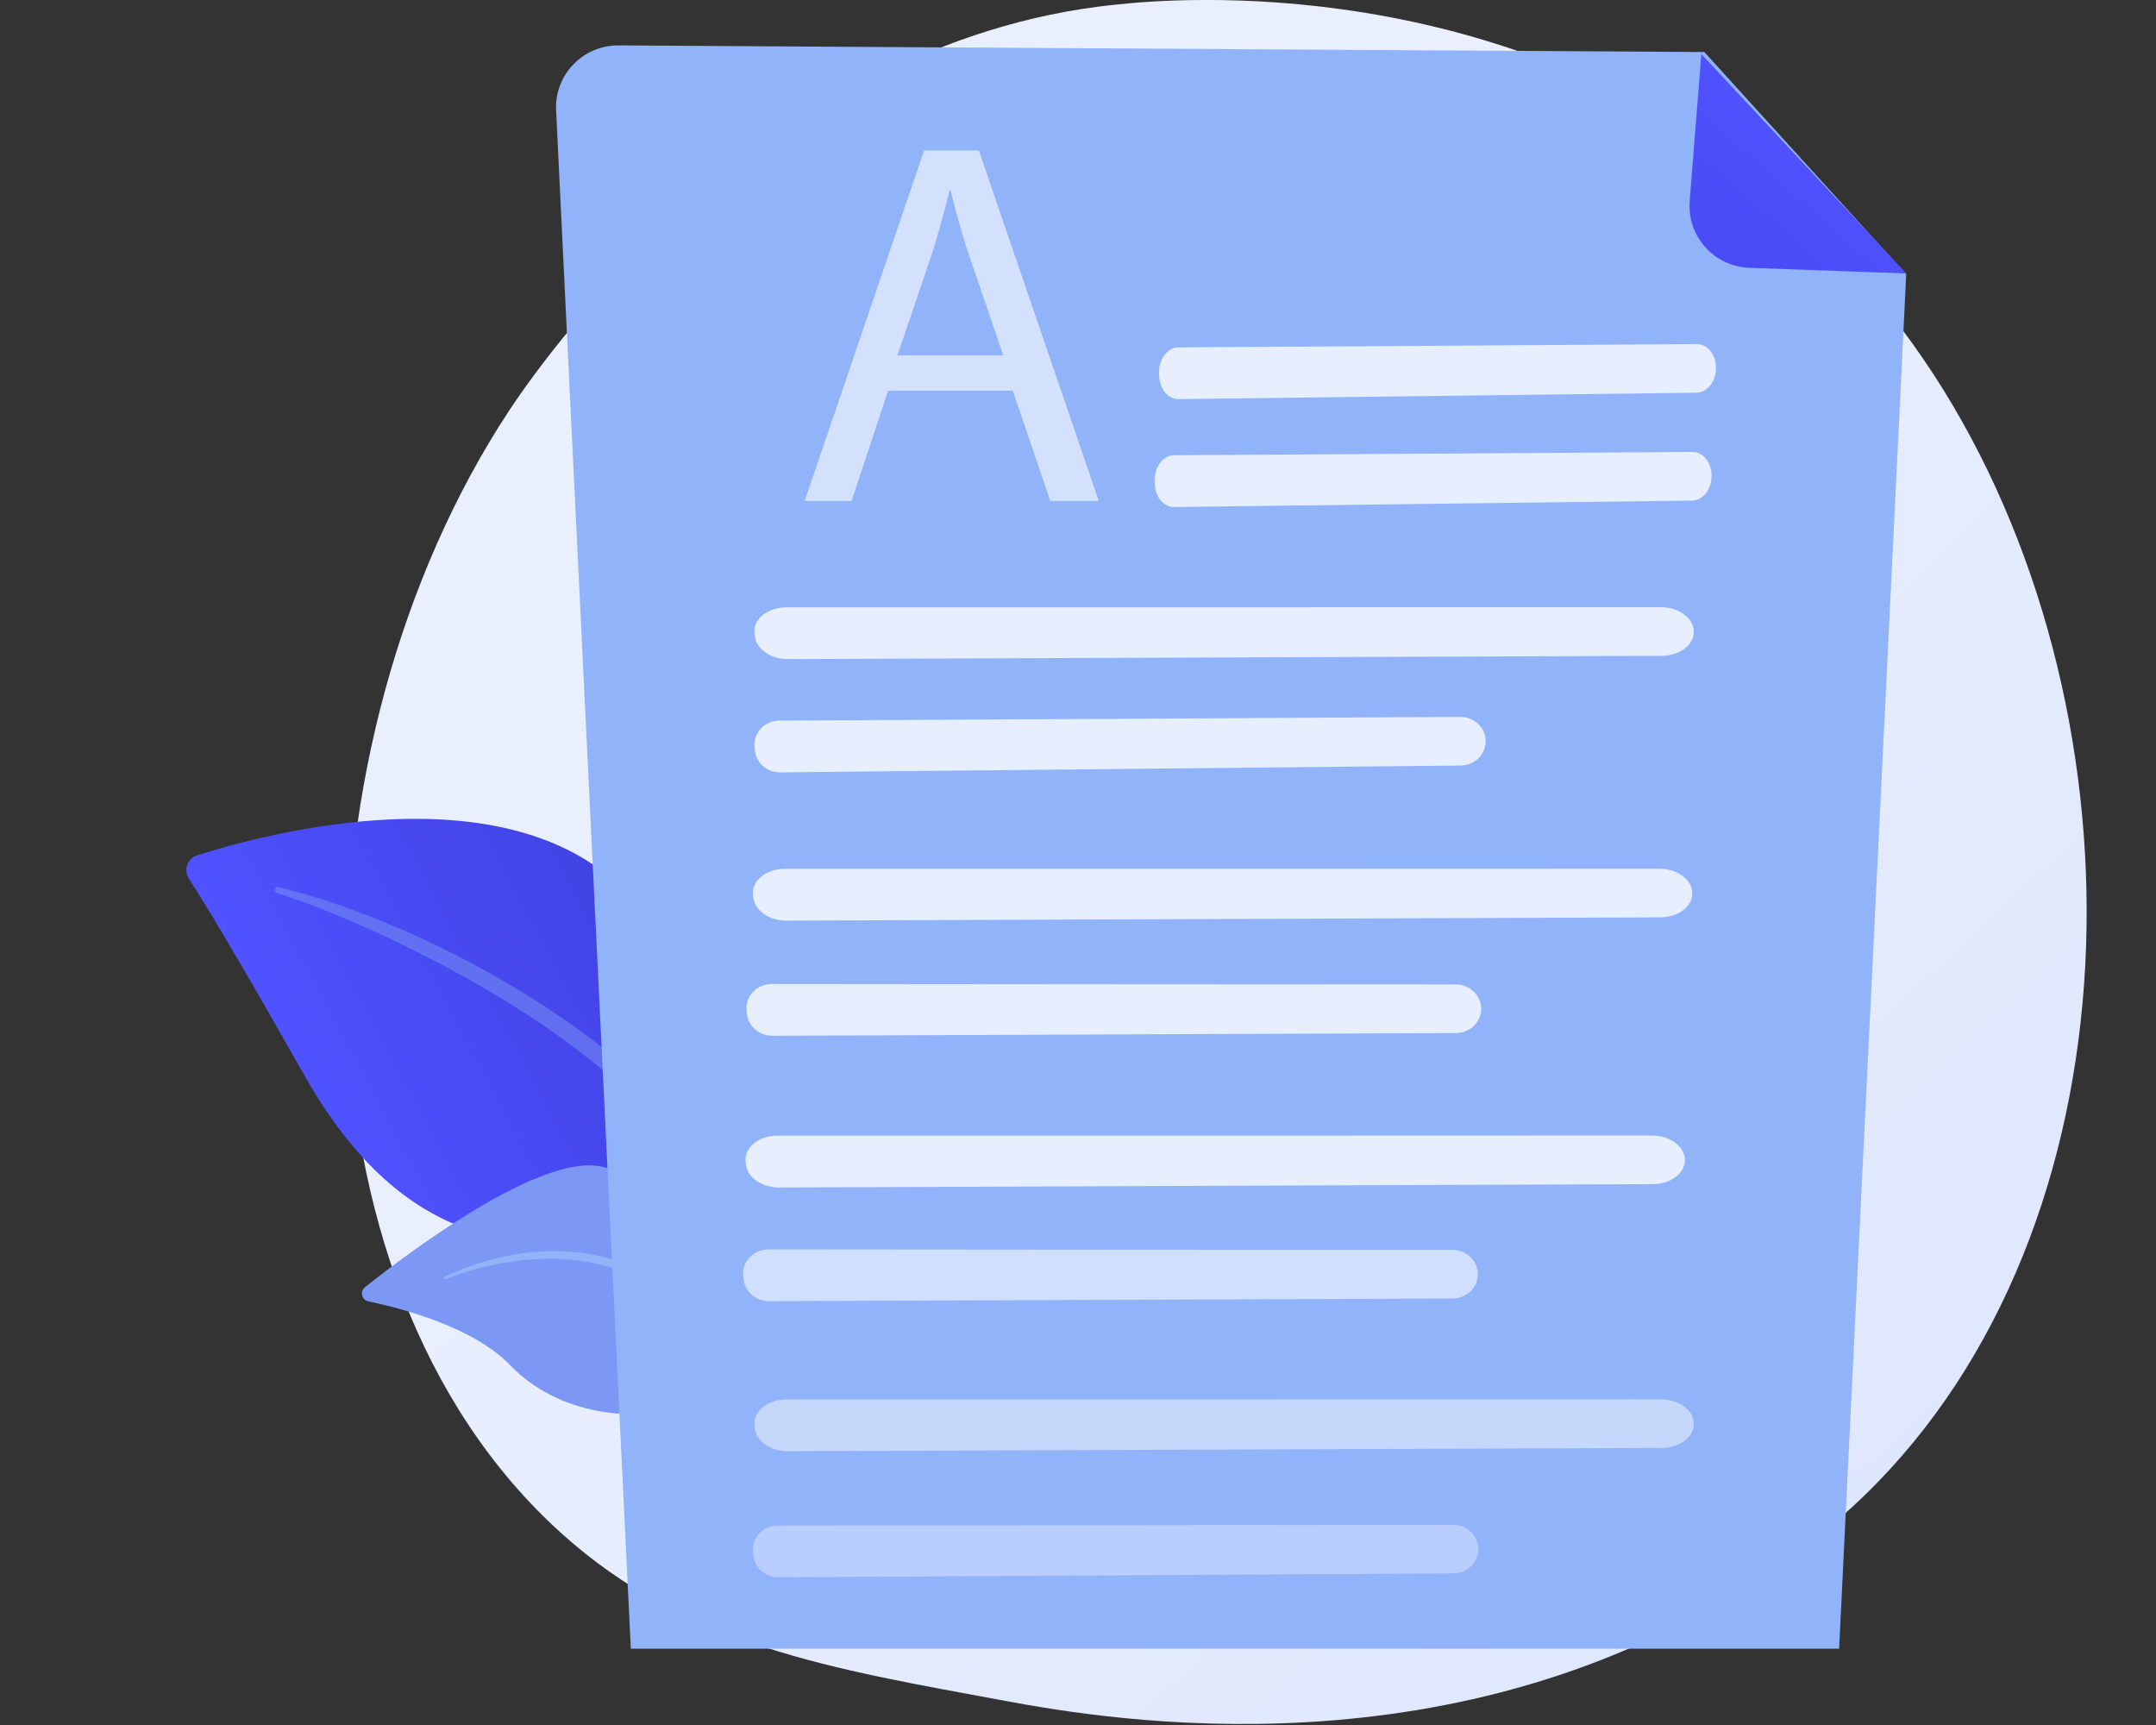
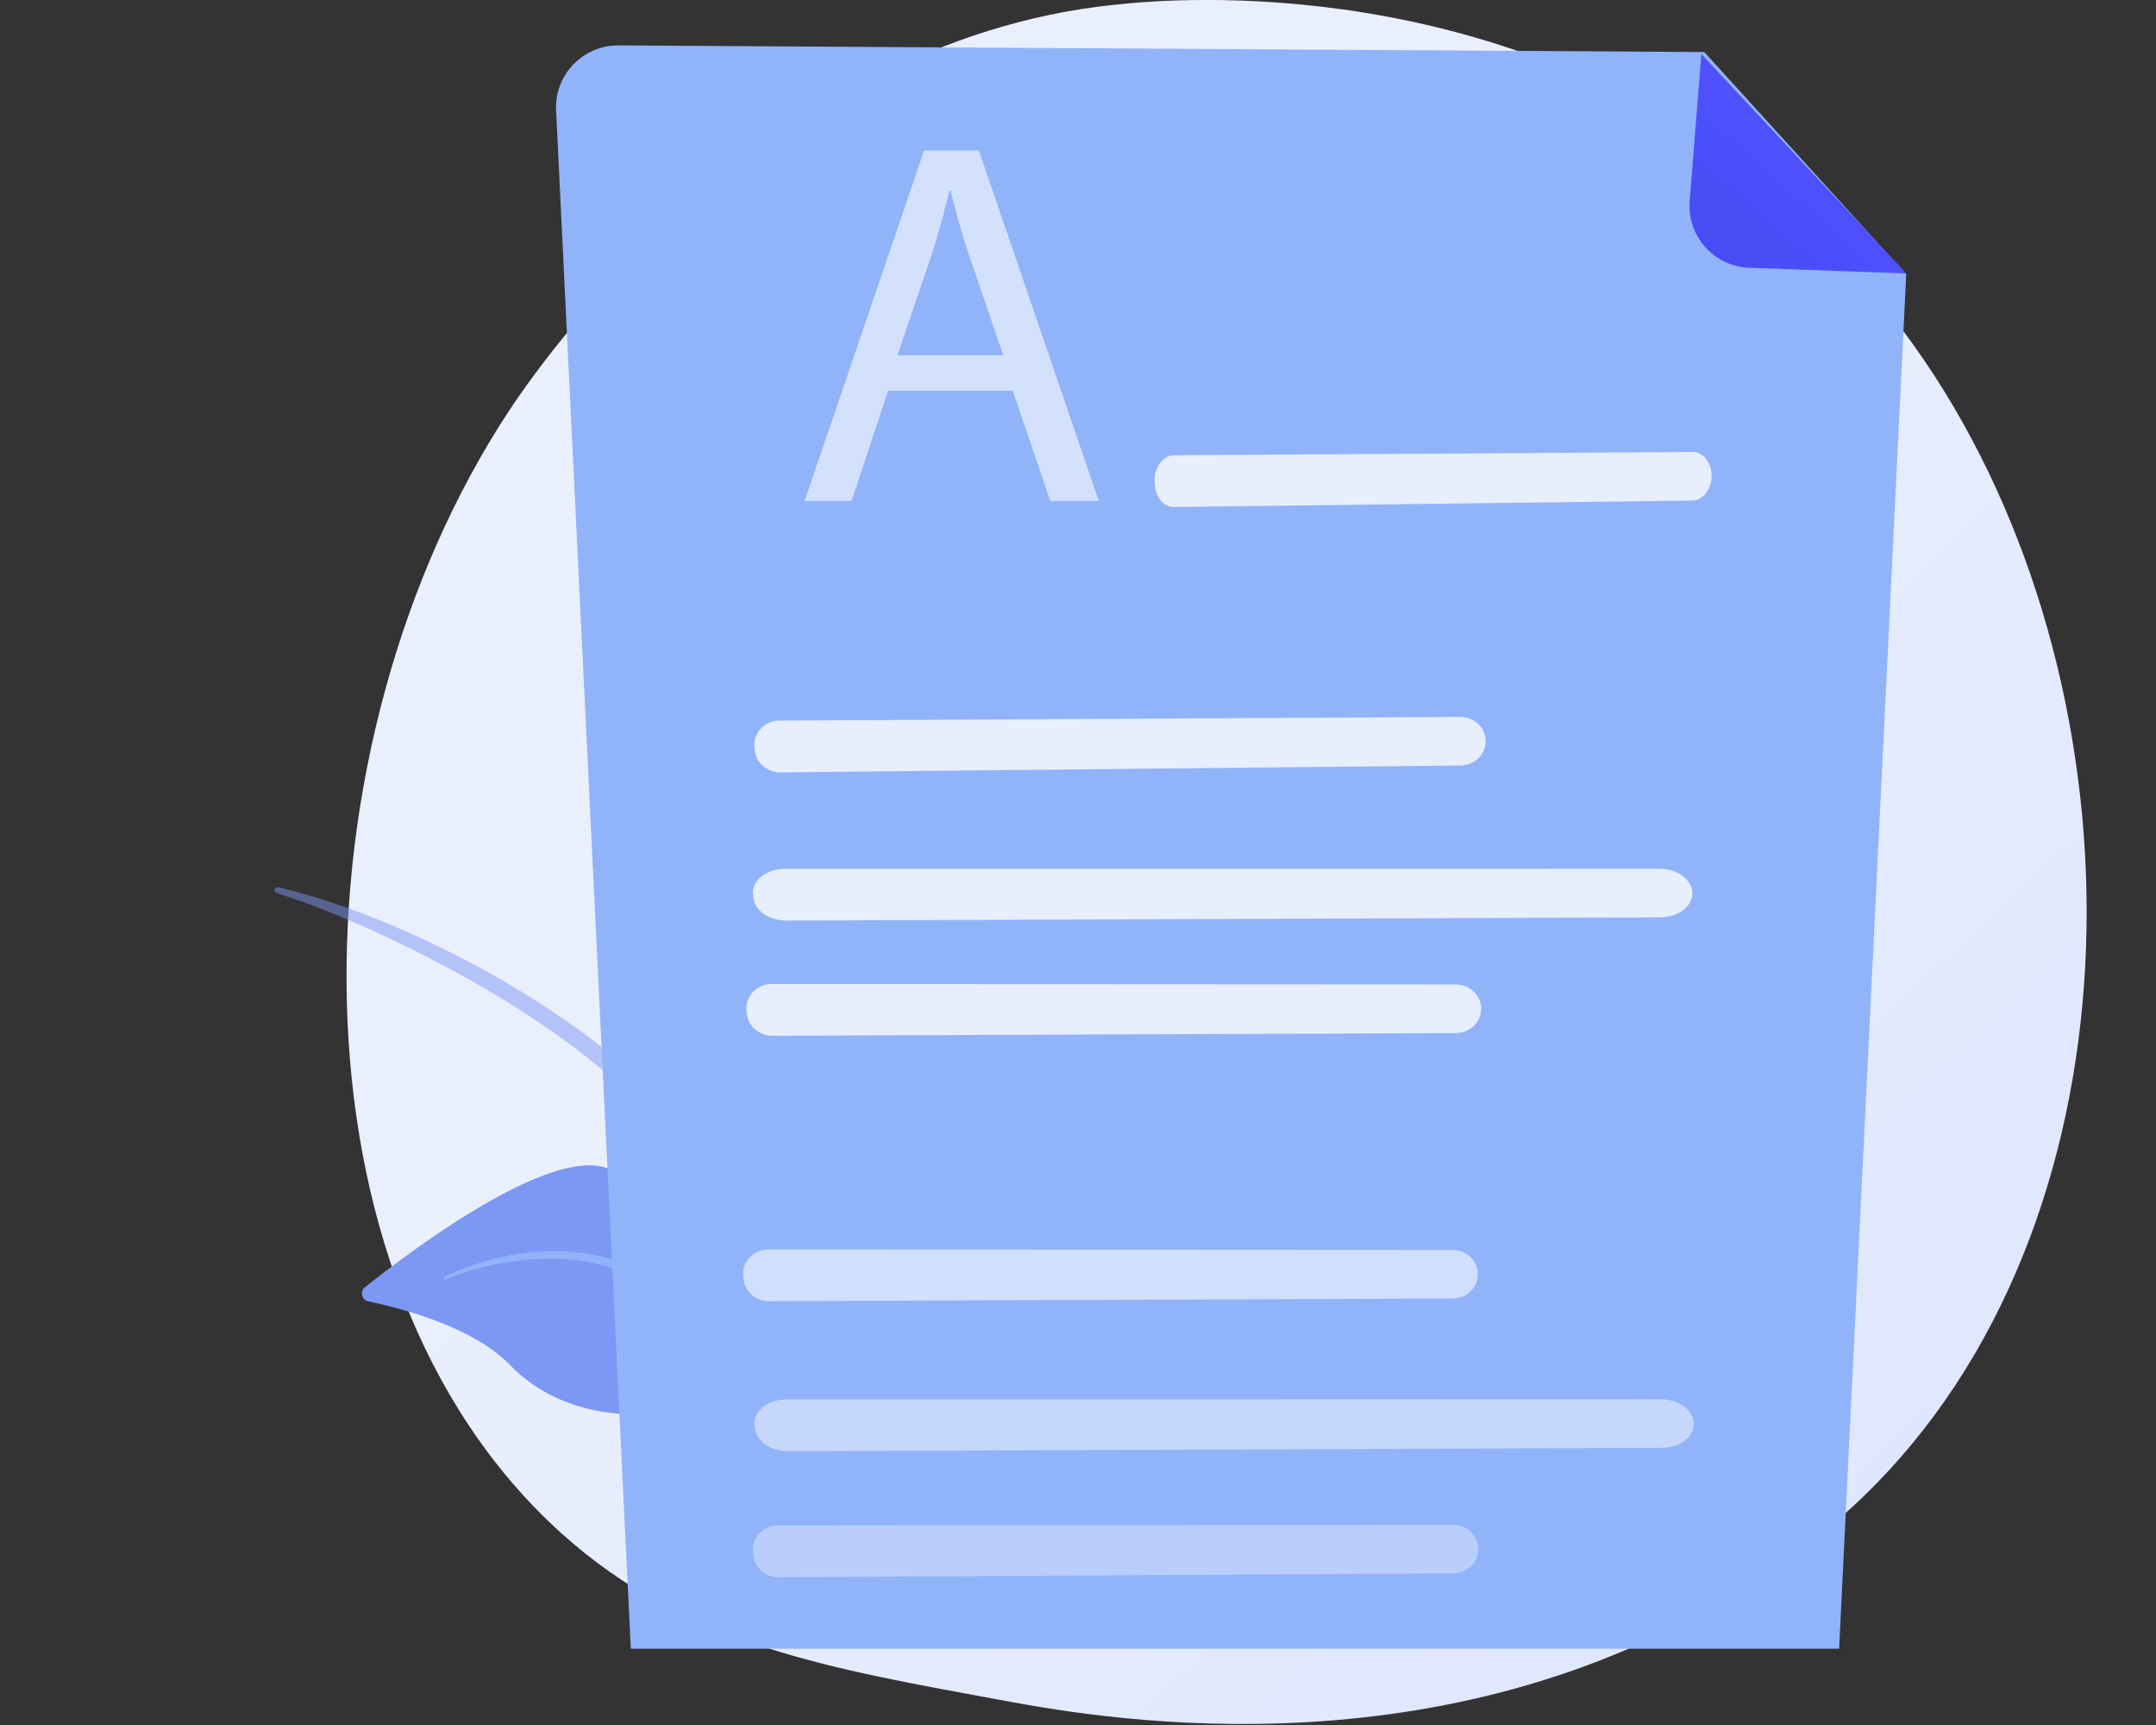
<svg xmlns="http://www.w3.org/2000/svg" width="380" height="304" viewBox="0 0 380 304" fill="none">
  <rect x="0" y="0" width="380" height="304" fill="#333333" stroke="none" />
  <g clip-path="url(#clip0_6_90)">
    <path d="M330.872 261.297C322.884 269.501 315.742 274.32 310.279 277.966C256.946 313.468 195.967 303.237 177.123 299.739C146.714 294.099 121.036 290.111 98.98 270.241C48.858 225.1 51.292 130.922 89.598 72.576C94.135 65.66 132.372 9.149 193.476 1.185C194.973 0.991 196.082 0.877 197.064 0.775C206.515 -0.228 265.094 -5.492 312.851 34.408C319.684 40.116 330.689 50.416 340.894 66.127C378.206 123.573 378.32 212.545 330.872 261.297Z" fill="url(#paint0_linear_6_90)" />
-     <path d="M144.064 245.655C144.064 245.655 130.814 219.445 115.15 218.93C99.48 218.406 74.436 226.252 53.673 189.551C41.511 168.057 35.882 158.832 33.297 154.879C32.29 153.337 33.031 151.26 34.794 150.703C47.257 146.767 88.731 135.807 109.85 156.716C134.89 181.484 144.064 245.655 144.064 245.655Z" fill="url(#paint1_linear_6_90)" />
    <g opacity="0.7">
      <path opacity="0.7" d="M49.084 156.348C67.438 160.747 92.288 172.6 110.424 188.063C113.138 190.758 119.684 196.079 127.454 207.583C134.011 217.137 139.209 228.17 141.658 236.009C141.819 236.504 141.532 237.033 141.046 237.19C140.19 237.455 139.849 236.577 139.87 236.592C134.907 223.624 126.18 208.859 115.328 197.12C101.837 182.801 83.059 171.973 65.247 163.795L63.442 163.016C49.817 156.99 48.077 157.831 48.445 156.704C48.535 156.436 48.817 156.285 49.084 156.348Z" fill="#7D97F4" />
    </g>
    <path d="M189.927 285.118C191.974 285.043 163.667 272.883 140.501 242.393C129.589 228.024 119.013 208.356 105.976 205.581C95.118 203.268 71.838 220.87 64.33 226.844C63.395 227.591 63.742 229.085 64.913 229.337C70.694 230.544 83.444 233.847 89.921 240.589C98.458 249.483 112.008 250.794 121.896 247.811C131.794 244.822 137.696 243.909 149.682 255.829C161.673 267.733 184.128 285.329 189.927 285.118Z" fill="#7D97F4" />
    <path d="M78.392 224.998C89.237 219.758 103.217 218.485 113.847 224.437L114.854 225.009C117.2 226.363 132.057 236.939 142.417 246.744C142.548 246.868 142.554 247.072 142.43 247.203C142.221 247.418 141.945 247.217 141.986 247.221C135.615 241.96 127.063 235.53 120.478 230.837C113.344 225.675 108.448 222.223 98.285 221.838C87.073 221.576 78.574 225.482 78.604 225.466C78.478 225.521 78.318 225.464 78.269 225.323C78.214 225.197 78.266 225.053 78.392 224.998Z" fill="#91B3FA" />
    <path d="M300.389 9.17L109.018 8C102.73 7.964 97.7 13.196 98.014 19.465L111.182 290.554H324.15L335.976 48.351L300.389 9.17Z" fill="#91B3FA" />
    <path d="M308.345 47.194C302.106 46.977 297.317 41.624 297.813 35.415L299.869 9.531L336 48.194L308.345 47.194Z" fill="url(#paint2_linear_6_90)" />
-     <path opacity="0.78" d="M207.726 61.215C223.458 61.142 283.834 60.733 299.083 60.636C301.005 60.624 302.529 62.613 302.444 65.037C302.36 67.339 300.848 69.184 299.022 69.208L207.702 70.341C205.949 70.365 204.485 68.689 204.328 66.495L204.292 65.941C204.123 63.421 205.719 61.227 207.726 61.215Z" fill="white" />
    <path opacity="0.78" d="M206.952 80.227C222.684 80.155 283.061 79.745 298.309 79.648C300.232 79.636 301.755 81.625 301.67 84.049C301.586 86.351 300.074 88.196 298.248 88.22L206.928 89.353C205.175 89.377 203.712 87.702 203.555 85.507L203.518 84.953C203.349 82.433 204.945 80.239 206.952 80.227Z" fill="white" />
-     <path opacity="0.78" d="M138.619 107.027C165.15 107.051 267.002 107.015 292.722 107.003C295.963 107.003 298.599 109.004 298.538 111.428C298.478 113.73 295.999 115.563 292.903 115.575L138.898 116.154C135.935 116.166 133.408 114.49 133.081 112.284L132.997 111.729C132.622 109.209 135.222 107.027 138.619 107.027Z" fill="white" />
    <path opacity="0.78" d="M137.398 126.992C158.052 126.907 237.34 126.449 257.353 126.341C259.88 126.329 261.911 128.318 261.851 130.741C261.79 133.044 259.844 134.888 257.437 134.912L137.543 136.118C135.234 136.142 133.287 134.478 133.045 132.272L132.984 131.718C132.706 129.186 134.75 126.992 137.398 126.992Z" fill="white" />
    <path opacity="0.78" d="M138.353 153.117C164.884 153.141 266.736 153.105 292.456 153.093C295.697 153.093 298.333 155.094 298.272 157.517C298.212 159.82 295.733 161.652 292.637 161.665L138.632 162.243C135.669 162.255 133.142 160.58 132.815 158.373L132.731 157.819C132.356 155.299 134.968 153.117 138.353 153.117Z" fill="white" />
    <path opacity="0.78" d="M136.044 173.407C156.794 173.443 236.457 173.479 256.566 173.491C259.106 173.491 261.137 175.493 261.065 177.916C260.992 180.219 259.021 182.051 256.603 182.063L136.141 182.533C133.819 182.545 131.872 180.857 131.642 178.663L131.582 178.109C131.328 175.577 133.396 173.395 136.044 173.407Z" fill="white" />
-     <path opacity="0.78" d="M137.047 200.135C163.578 200.159 265.43 200.123 291.15 200.111C294.391 200.111 297.027 202.112 296.966 204.535C296.906 206.838 294.427 208.67 291.331 208.682L137.326 209.273C134.363 209.285 131.836 207.609 131.509 205.403L131.425 204.849C131.05 202.317 133.662 200.135 137.047 200.135Z" fill="white" />
    <g opacity="0.74">
      <path opacity="0.78" d="M135.451 220.184C156.202 220.22 235.865 220.256 255.974 220.268C258.513 220.268 260.545 222.269 260.472 224.693C260.4 226.995 258.429 228.828 256.01 228.84L135.548 229.31C133.226 229.322 131.28 227.634 131.05 225.44L130.989 224.886C130.723 222.366 132.791 220.184 135.451 220.184Z" fill="white" />
    </g>
    <path opacity="0.48" d="M138.619 246.622C165.15 246.646 267.002 246.61 292.722 246.598C295.963 246.598 298.599 248.599 298.538 251.023C298.478 253.325 295.999 255.158 292.903 255.17L138.898 255.749C135.935 255.761 133.408 254.085 133.081 251.879L132.997 251.324C132.622 248.804 135.222 246.622 138.619 246.622Z" fill="white" />
    <path opacity="0.36" d="M137.12 268.841C157.604 268.841 236.264 268.745 256.119 268.709C258.622 268.709 260.63 270.71 260.557 273.133C260.484 275.436 258.55 277.268 256.155 277.28L137.217 277.968C134.931 277.98 132.997 276.304 132.767 274.098L132.706 273.543C132.452 271.023 134.496 268.841 137.12 268.841Z" fill="white" />
    <g opacity="0.78">
      <path opacity="0.78" d="M156.528 68.858L150.095 88.28H141.824L162.876 26.518H172.526L193.663 88.28H185.114L178.5 68.858H156.528ZM176.831 62.637L170.76 44.855C169.382 40.828 168.463 37.163 167.544 33.583H167.363C166.444 37.248 165.428 41.009 164.243 44.758L158.173 62.625H176.831V62.637Z" fill="white" />
    </g>
  </g>
  <defs>
    <linearGradient id="paint0_linear_6_90" x1="395.806" y1="353.379" x2="180.244" y2="123.219" gradientUnits="userSpaceOnUse">
      <stop stop-color="#DAE3FE" />
      <stop offset="1" stop-color="#E9EFFD" />
    </linearGradient>
    <linearGradient id="paint1_linear_6_90" x1="63.813" y1="211.87" x2="124.975" y2="179.106" gradientUnits="userSpaceOnUse">
      <stop stop-color="#4F52FF" />
      <stop offset="1" stop-color="#4042E2" />
    </linearGradient>
    <linearGradient id="paint2_linear_6_90" x1="321.876" y1="24.427" x2="274.875" y2="77.597" gradientUnits="userSpaceOnUse">
      <stop stop-color="#4F52FF" />
      <stop offset="1" stop-color="#4042E2" />
    </linearGradient>
    <clipPath id="clip0_6_90">
      <rect width="380" height="304" fill="white" />
    </clipPath>
  </defs>
</svg>